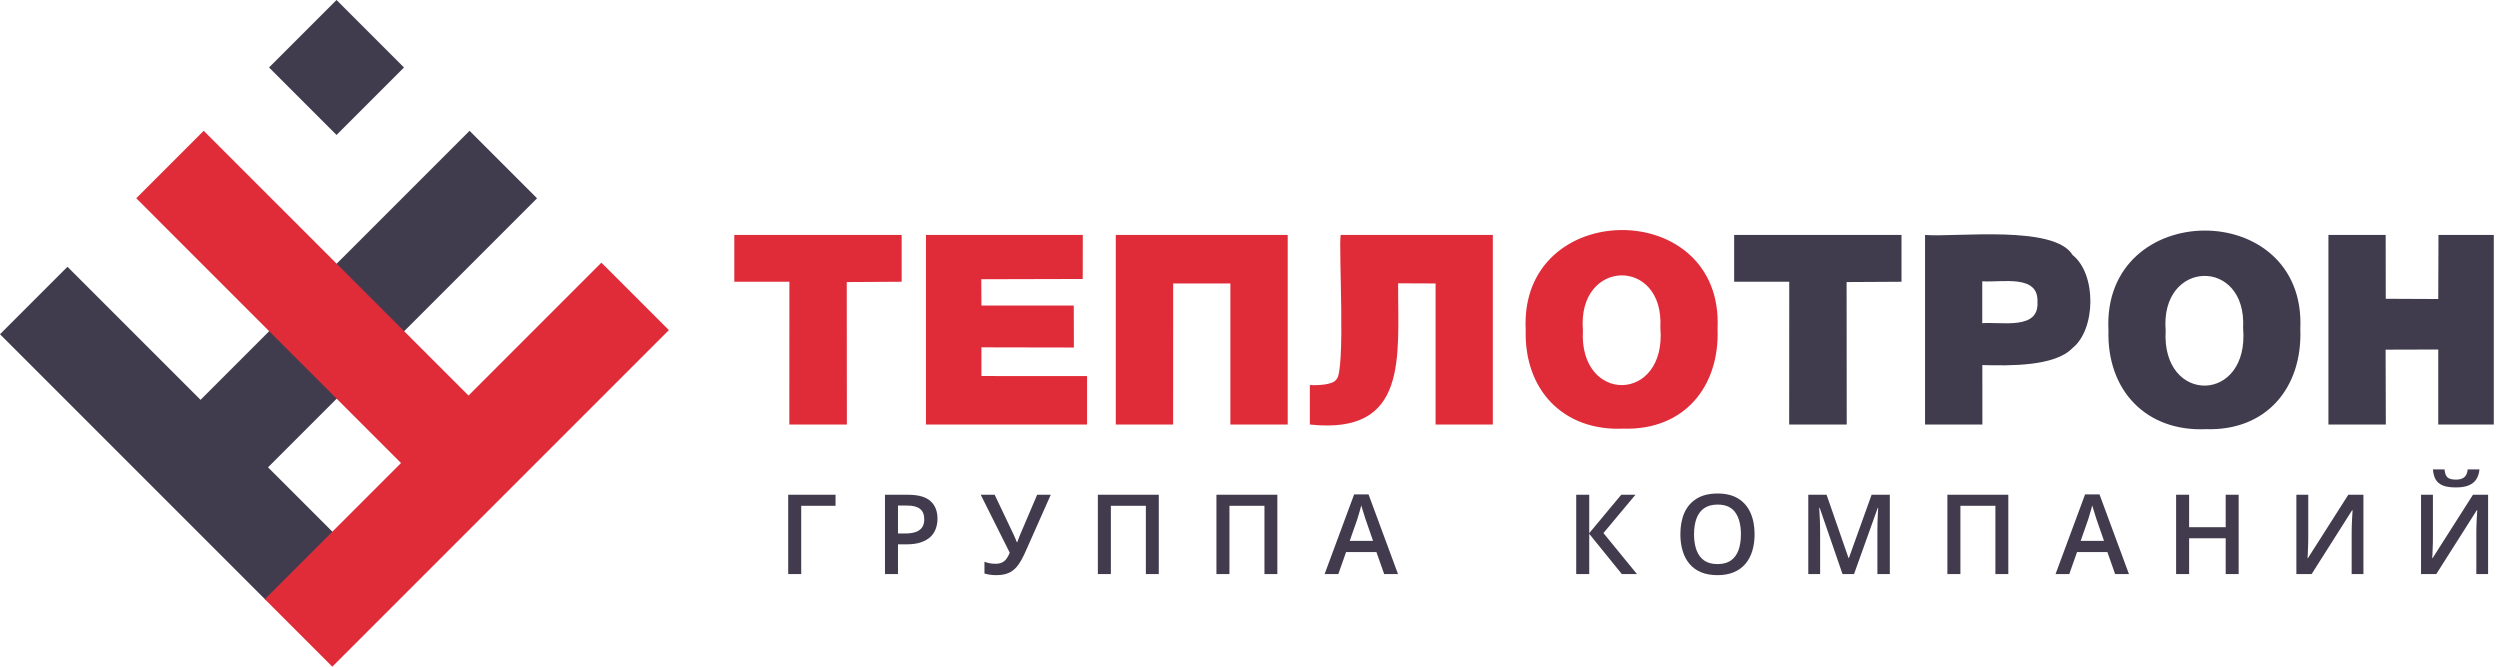
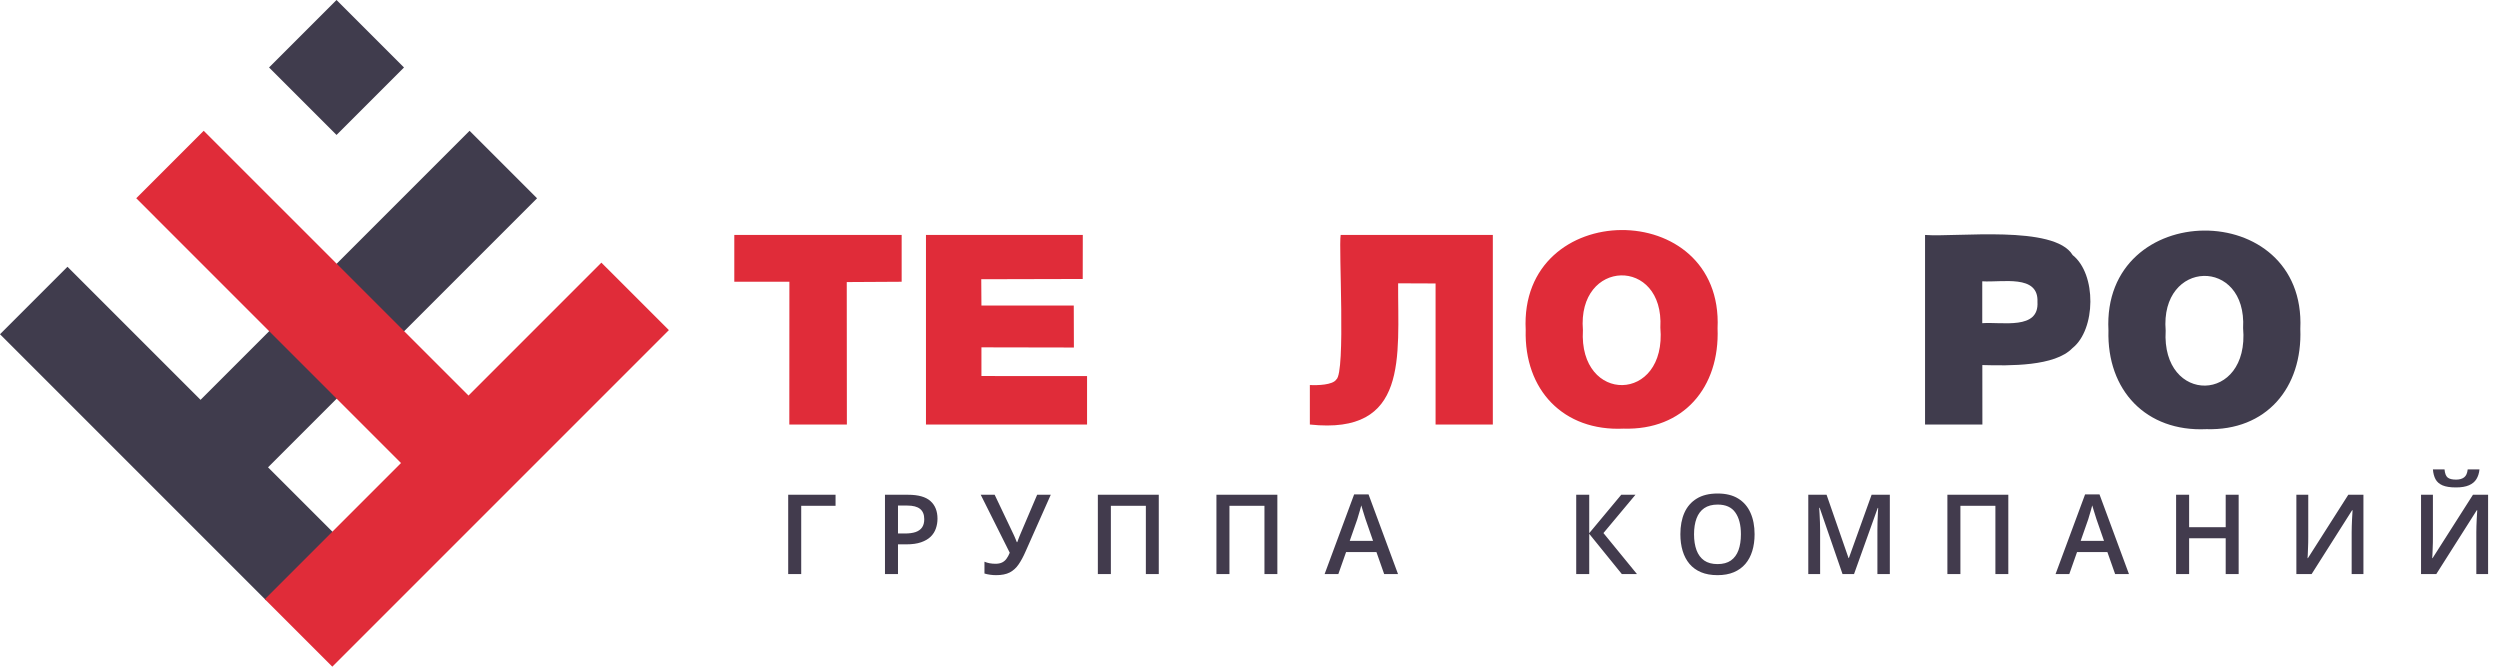
<svg xmlns="http://www.w3.org/2000/svg" width="270" height="72" viewBox="0 0 270 72" fill="none">
  <path d="M36.345 8.45007e-05L29.058 7.287L36.345 14.574L43.632 7.287L36.345 8.45007e-05Z" fill="#403C4D" />
  <path d="M58.002 21.415L50.714 14.127L21.659 43.181L7.286 28.811L0 36.097L28.743 64.843L36.032 57.554L28.947 50.47L58.002 21.415Z" fill="#403C4D" />
  <path d="M64.949 28.366L50.598 42.72L22 14.124L14.714 21.41L43.309 50.008L28.603 64.714L35.892 72L72.238 35.654L64.949 28.366Z" fill="#E02C39" />
  <path d="M79.304 25.375H97.379V30.429L91.45 30.463L91.463 45.847H85.246L85.254 30.429H79.304V25.375Z" fill="#E02C39" />
  <path d="M100.004 25.375H116.942L116.934 30.13L105.976 30.157L105.995 33H115.967L115.981 37.532L105.995 37.513V40.611L117.402 40.616V45.847H100.004V25.375Z" fill="#E02C39" />
-   <path d="M139.073 45.847H132.881V30.611L126.702 30.617L126.696 45.847H120.504V25.375H139.073V45.847Z" fill="#E02C39" />
  <path d="M161.223 45.846H155.042V30.614L150.998 30.598C150.961 38.52 152.178 46.999 141.464 45.849V41.583C142.275 41.629 143.935 41.583 144.317 40.989C145.354 40.269 144.553 26.707 144.792 25.372H161.226V45.846H161.223Z" fill="#E02C39" />
  <path d="M164.776 35.63C164.042 21.353 186.152 21.203 185.497 35.46C185.747 41.843 181.806 46.486 175.347 46.292C168.856 46.593 164.593 42.118 164.776 35.63ZM170.955 35.657C170.479 43.66 180.035 43.568 179.318 35.374C179.75 27.715 170.318 27.922 170.955 35.657Z" fill="#E02C39" />
-   <path d="M187.288 25.375H205.363V30.429L199.434 30.463L199.447 45.847H193.231L193.239 30.429H187.288V25.375Z" fill="#403C4D" />
  <path d="M207.905 25.375C211.32 25.636 221.883 24.263 223.847 27.549C226.448 29.617 226.359 35.587 223.823 37.596C221.918 39.582 217.072 39.506 214.092 39.426L214.098 45.849H207.905V25.375ZM214.084 34.904C216.25 34.746 220.231 35.659 220.046 32.613C220.185 29.593 216.223 30.528 214.084 30.38V34.904Z" fill="#403C4D" />
  <path d="M227.713 35.686C226.98 21.41 249.09 21.259 248.434 35.517C248.684 41.9 244.743 46.542 238.285 46.349C231.794 46.65 227.53 42.174 227.713 35.686ZM233.892 35.713C233.417 43.716 242.973 43.625 242.255 35.431C242.688 27.771 233.255 27.978 233.892 35.713Z" fill="#403C4D" />
-   <path d="M251.47 25.375H257.654L257.662 32.269L263.331 32.293L263.355 25.375H269.33V45.847H263.331V37.747L257.646 37.763L257.67 45.847H251.47V25.375Z" fill="#403C4D" />
  <path d="M90.24 53.434V54.629H86.531V62H85.125V53.434H90.24ZM98.067 53.434C99.173 53.434 99.98 53.66 100.487 54.113C100.995 54.566 101.249 55.201 101.249 56.018C101.249 56.389 101.19 56.742 101.073 57.078C100.96 57.41 100.773 57.705 100.511 57.963C100.249 58.217 99.903 58.418 99.474 58.566C99.048 58.715 98.522 58.789 97.897 58.789H96.983V62H95.577V53.434H98.067ZM97.974 54.6H96.983V57.617H97.751C98.192 57.617 98.567 57.566 98.876 57.465C99.185 57.359 99.419 57.193 99.579 56.967C99.739 56.74 99.819 56.441 99.819 56.07C99.819 55.574 99.669 55.205 99.368 54.963C99.071 54.721 98.606 54.6 97.974 54.6ZM113.483 53.434L110.758 59.568C110.52 60.115 110.27 60.578 110.008 60.957C109.75 61.336 109.432 61.625 109.053 61.824C108.674 62.02 108.184 62.117 107.582 62.117C107.363 62.117 107.145 62.102 106.926 62.07C106.707 62.039 106.506 61.996 106.322 61.941V60.664C106.498 60.738 106.688 60.795 106.891 60.834C107.098 60.869 107.303 60.887 107.506 60.887C107.791 60.887 108.027 60.842 108.215 60.752C108.406 60.662 108.566 60.529 108.695 60.353C108.828 60.174 108.947 59.955 109.053 59.697L105.918 53.434H107.424L109.445 57.682C109.477 57.748 109.516 57.834 109.563 57.94C109.609 58.041 109.654 58.147 109.697 58.256C109.744 58.361 109.783 58.459 109.815 58.549H109.867C109.895 58.471 109.928 58.379 109.967 58.273C110.01 58.164 110.053 58.053 110.096 57.94C110.143 57.826 110.184 57.727 110.219 57.641L112.012 53.434H113.483ZM118.568 62V53.434H125.148V62H123.753V54.629H119.974V62H118.568ZM131.375 62V53.434H137.955V62H136.561V54.629H132.781V62H131.375ZM149.491 62L148.654 59.621H145.378L144.54 62H143.058L146.245 53.398H147.804L150.986 62H149.491ZM148.29 58.414L147.476 56.07C147.445 55.969 147.4 55.826 147.341 55.643C147.282 55.455 147.224 55.266 147.165 55.074C147.107 54.879 147.058 54.715 147.019 54.582C146.98 54.742 146.931 54.922 146.872 55.121C146.818 55.316 146.763 55.5 146.708 55.672C146.657 55.844 146.618 55.977 146.591 56.07L145.771 58.414H148.29ZM176.793 62H175.159L171.637 57.652V62H170.231V53.434H171.637V57.582L175.094 53.434H176.629L173.172 57.57L176.793 62ZM189.495 57.705C189.495 58.365 189.411 58.967 189.244 59.51C189.079 60.049 188.831 60.514 188.499 60.904C188.167 61.291 187.751 61.59 187.251 61.801C186.751 62.012 186.165 62.117 185.494 62.117C184.81 62.117 184.216 62.012 183.712 61.801C183.212 61.59 182.796 61.289 182.464 60.898C182.136 60.508 181.89 60.041 181.726 59.498C181.562 58.955 181.48 58.353 181.48 57.693C181.48 56.81 181.624 56.041 181.913 55.385C182.206 54.725 182.65 54.213 183.244 53.85C183.841 53.482 184.595 53.299 185.505 53.299C186.396 53.299 187.136 53.48 187.726 53.844C188.316 54.207 188.757 54.719 189.05 55.379C189.347 56.035 189.495 56.81 189.495 57.705ZM182.956 57.705C182.956 58.365 183.046 58.938 183.226 59.422C183.406 59.902 183.681 60.273 184.052 60.535C184.427 60.793 184.908 60.922 185.494 60.922C186.083 60.922 186.564 60.793 186.935 60.535C187.306 60.273 187.579 59.902 187.755 59.422C187.931 58.938 188.019 58.365 188.019 57.705C188.019 56.701 187.818 55.916 187.415 55.35C187.017 54.779 186.38 54.494 185.505 54.494C184.919 54.494 184.437 54.623 184.058 54.881C183.683 55.139 183.406 55.508 183.226 55.988C183.046 56.465 182.956 57.037 182.956 57.705ZM198.993 62L196.526 54.846H196.473C196.485 55.006 196.498 55.225 196.514 55.502C196.53 55.779 196.543 56.076 196.555 56.393C196.567 56.709 196.573 57.012 196.573 57.301V62H195.295V53.434H197.27L199.643 60.272H199.678L202.133 53.434H204.102V62H202.76V57.23C202.76 56.969 202.764 56.685 202.772 56.381C202.784 56.076 202.795 55.787 202.807 55.514C202.823 55.24 202.834 55.022 202.842 54.857H202.795L200.235 62H198.993ZM210.318 62V53.434H216.898V62H215.503V54.629H211.724V62H210.318ZM228.434 62L227.596 59.621H224.321L223.483 62H222L225.188 53.398H226.747L229.928 62H228.434ZM227.233 58.414L226.418 56.07C226.387 55.969 226.342 55.826 226.284 55.643C226.225 55.455 226.166 55.266 226.108 55.074C226.049 54.879 226 54.715 225.961 54.582C225.922 54.742 225.874 54.922 225.815 55.121C225.76 55.316 225.706 55.5 225.651 55.672C225.6 55.844 225.561 55.977 225.534 56.07L224.713 58.414H227.233ZM241.775 62H240.375V58.133H236.425V62H235.019V53.434H236.425V56.938H240.375V53.434H241.775V62ZM248.008 53.434H249.292V57.975C249.292 58.17 249.29 58.385 249.286 58.619C249.282 58.853 249.274 59.082 249.262 59.305C249.254 59.527 249.247 59.727 249.239 59.902C249.231 60.074 249.223 60.199 249.215 60.277H249.256L253.616 53.434H255.251V62H253.979V57.494C253.979 57.283 253.983 57.055 253.991 56.809C253.999 56.562 254.008 56.324 254.02 56.094C254.032 55.863 254.044 55.66 254.055 55.484C254.067 55.309 254.075 55.184 254.079 55.109H254.026L249.655 62H248.008V53.434ZM261.472 53.434H262.755V57.975C262.755 58.17 262.754 58.385 262.75 58.619C262.746 58.853 262.738 59.082 262.726 59.305C262.718 59.527 262.711 59.727 262.703 59.902C262.695 60.074 262.687 60.199 262.679 60.277H262.72L267.08 53.434H268.714V62H267.443V57.494C267.443 57.283 267.447 57.055 267.455 56.809C267.462 56.562 267.472 56.324 267.484 56.094C267.496 55.863 267.507 55.66 267.519 55.484C267.531 55.309 267.539 55.184 267.543 55.109H267.49L263.119 62H261.472V53.434ZM267.783 50.697C267.744 51.1 267.634 51.447 267.455 51.74C267.279 52.029 267.011 52.252 266.652 52.408C266.293 52.565 265.82 52.643 265.234 52.643C264.629 52.643 264.15 52.568 263.798 52.42C263.447 52.268 263.193 52.047 263.037 51.758C262.88 51.465 262.787 51.111 262.755 50.697H264.009C264.048 51.131 264.162 51.424 264.349 51.576C264.537 51.725 264.839 51.799 265.257 51.799C265.617 51.799 265.904 51.719 266.119 51.559C266.337 51.398 266.468 51.111 266.511 50.697H267.783Z" fill="#423B4D" />
</svg>